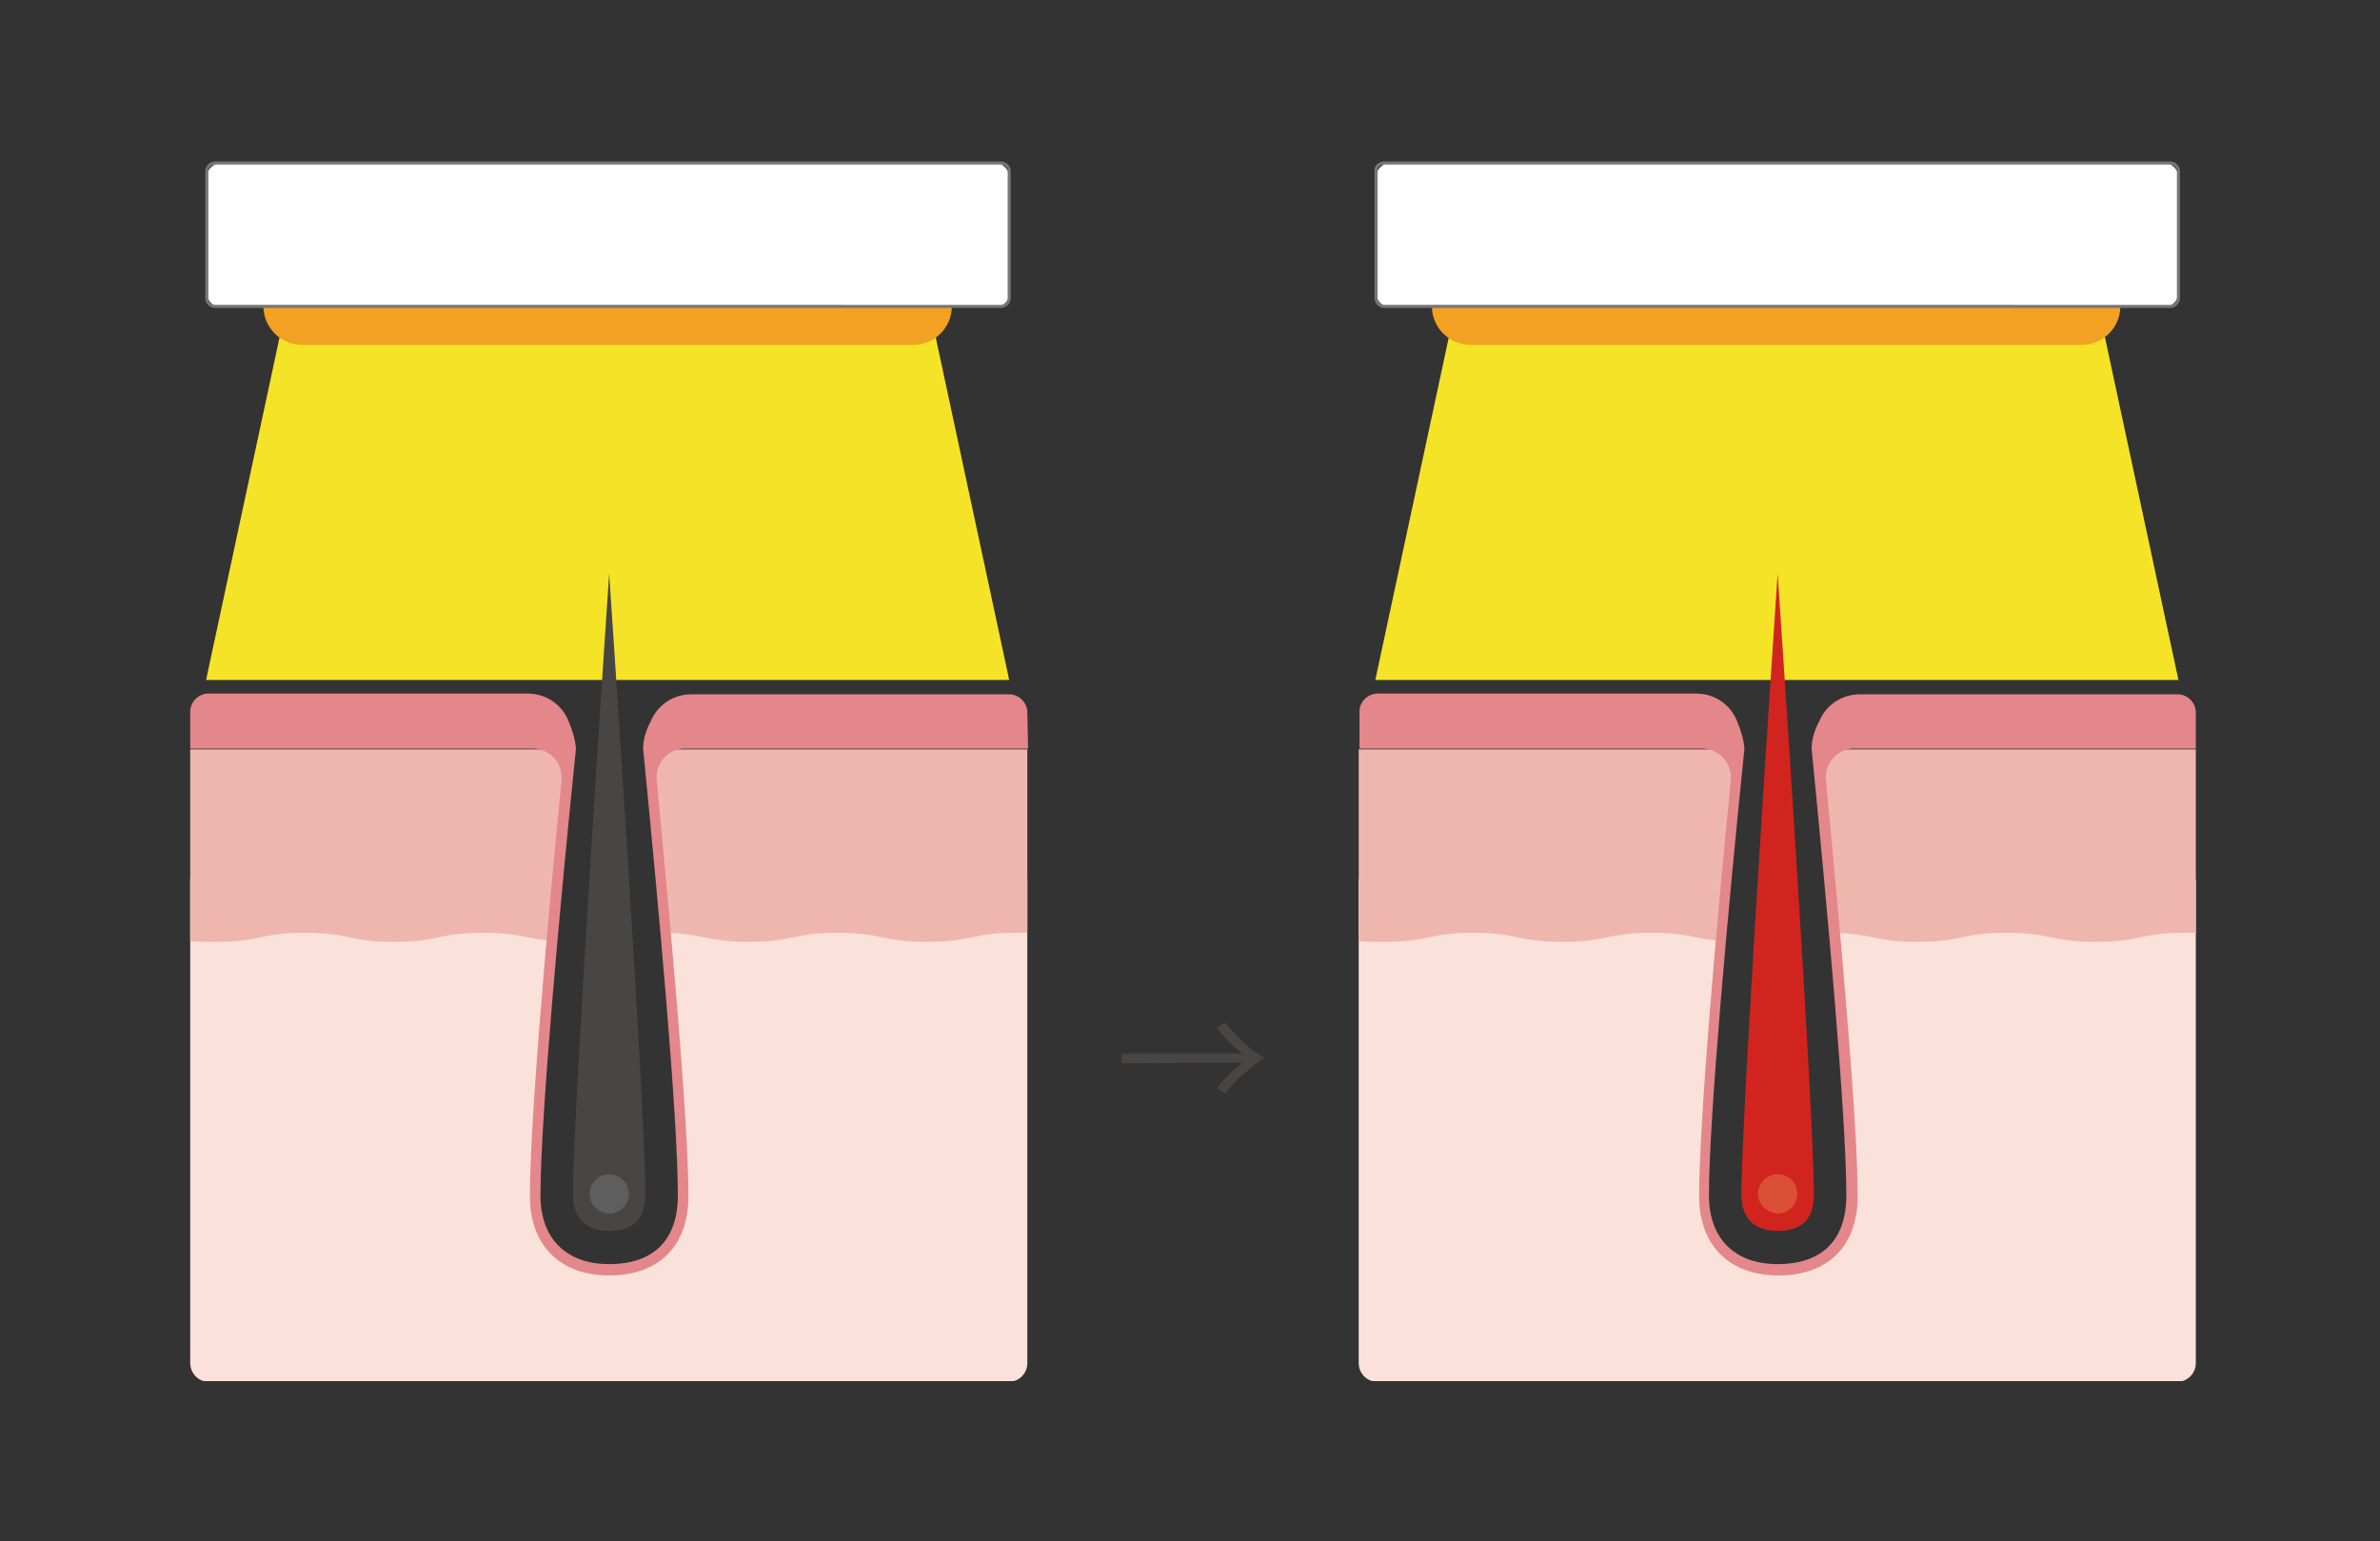
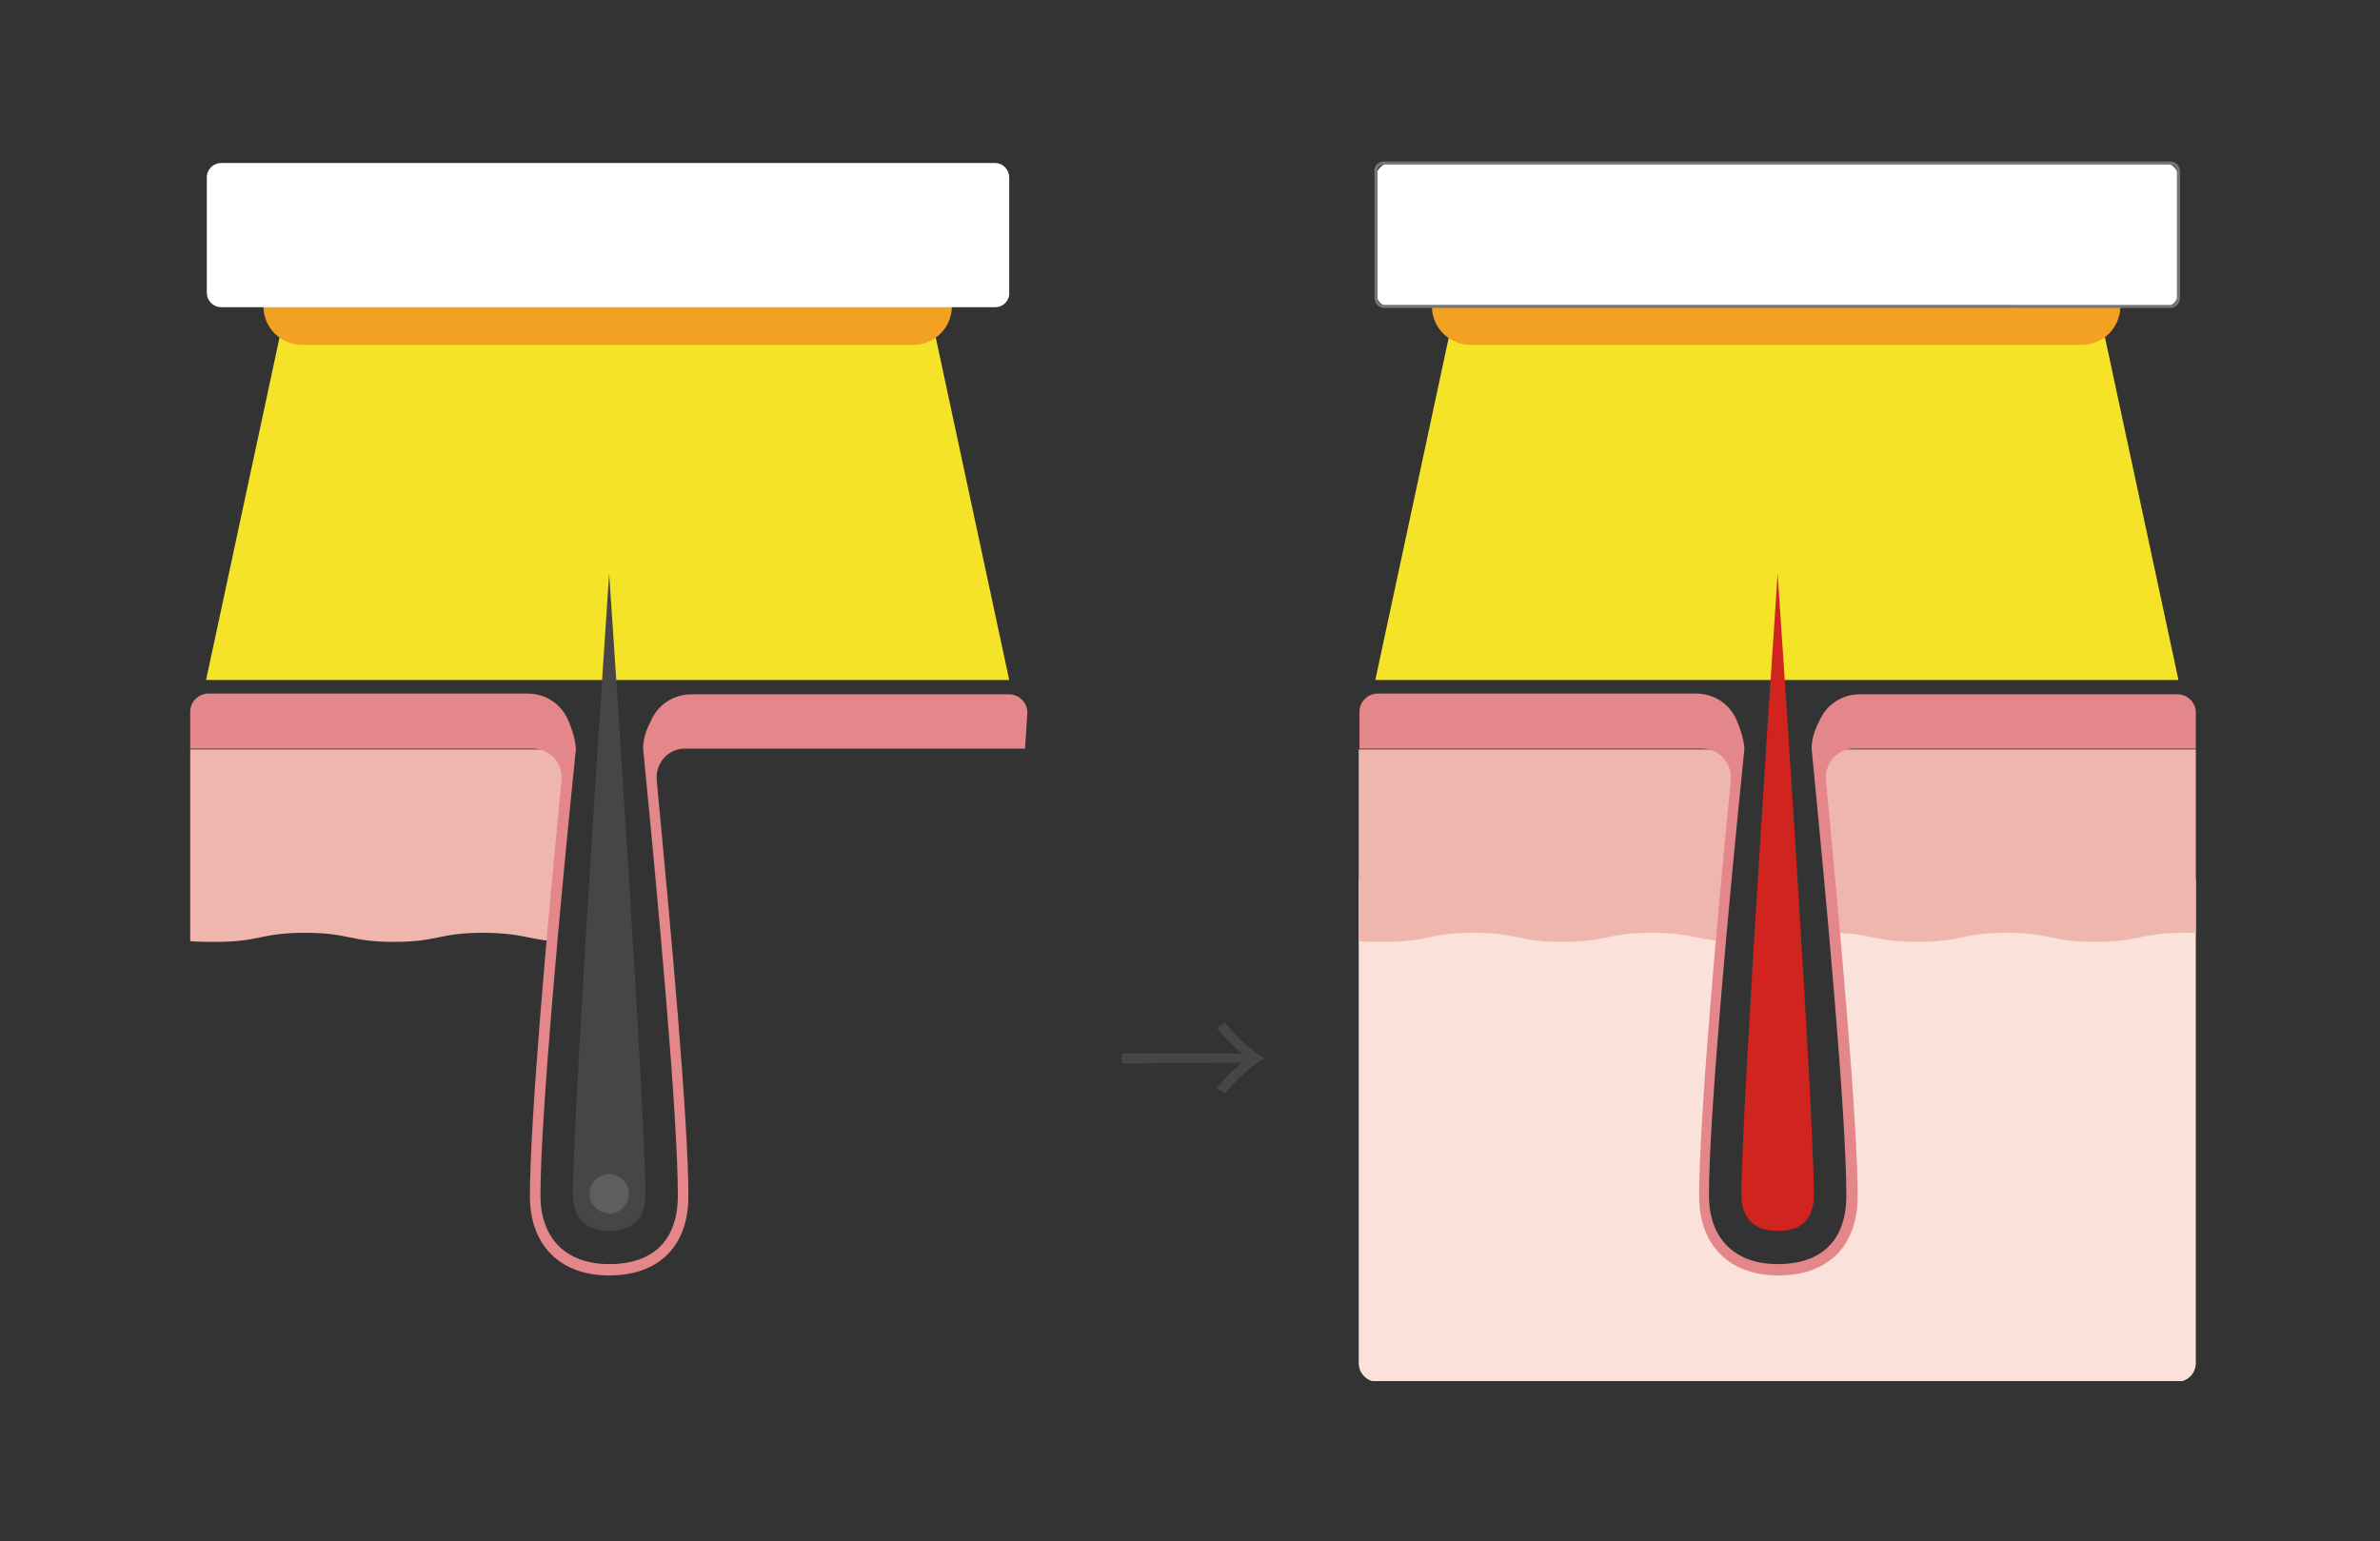
<svg xmlns="http://www.w3.org/2000/svg" xmlns:xlink="http://www.w3.org/1999/xlink" version="1.1" id="レイヤー_1" x="0px" y="0px" viewBox="0 0 315.3 204.2" style="enable-background:new 0 0 315.3 204.2;" xml:space="preserve">
  <rect x="0" y="0" width="315.3" height="204.2" fill="#333333" stroke="none" />
  <style type="text/css">
	.st0{clip-path:url(#SVGID_00000055706256671496262890000004379346300861055914_);}
	.st1{fill:#FAE1D9;}
	.st2{fill:#EFB6AE;}
	.st3{fill:#F5E328;}
	.st4{fill:#474645;}
	.st5{fill:#5E5E5E;}
	.st6{fill:#E3878B;}
	.st7{fill:#F2A122;}
	.st8{fill:#FFFFFF;}
	.st9{fill:none;stroke:#767676;stroke-width:0.408;stroke-miterlimit:10;}
	.st10{fill:#D2241E;}
	.st11{fill:#DA4F36;}
</style>
  <g id="グループ_247">
    <g>
      <defs>
        <rect id="SVGID_1_" x="25.2" y="21.2" width="265.7" height="161.8" />
      </defs>
      <clipPath id="SVGID_00000090253026067595016520000015193838490308094392_">
        <use xlink:href="#SVGID_1_" style="overflow:visible;" />
      </clipPath>
      <g id="グループ_246" style="clip-path:url(#SVGID_00000090253026067595016520000015193838490308094392_);">
        <path id="パス_1009" class="st1" d="M242.3,116.5c1.6,16.8,3,34.2,3,42.1c0,6.2-3.6,9.8-9.8,9.8c-6,0-9.8-3.8-9.8-9.8     c0-7.6,1.4-25.1,3-42.1H180v64.1c0,1.4,1.1,2.5,2.5,2.5h105.9c1.4,0,2.5-1.1,2.5-2.5c0,0,0,0,0,0v-64.1H242.3z" />
        <path id="パス_1010" class="st2" d="M230.3,99.3H180v25.4c0.9,0.1,2,0.1,3.4,0.1c5.9,0,5.9-1.2,11.8-1.2s5.9,1.2,11.8,1.2     s5.9-1.2,11.8-1.2c4.9,0,5.7,0.8,9.2,1.1C228.7,116,229.6,107.1,230.3,99.3" />
        <path id="パス_1011" class="st2" d="M240.6,99.3c0.7,7.5,1.6,16,2.3,24.3c5.2,0.1,5.5,1.2,11.1,1.2c5.9,0,5.9-1.2,11.8-1.2     s5.9,1.2,11.8,1.2s5.9-1.2,11.8-1.2c0.6,0,1.1,0,1.5,0V99.3H240.6z" />
        <path id="パス_1012" class="st3" d="M133.7,90.1H27.3l10.4-48.5h85.6L133.7,90.1z" />
        <path id="パス_1013" class="st4" d="M75.9,158.3c0-11.3,4.8-82.3,4.8-82.3s4.8,70.5,4.8,82.3c0,3.7-2.2,4.8-4.8,4.8     C78,163.1,75.9,161.8,75.9,158.3" />
        <path id="パス_1014" class="st5" d="M78.1,158.2c0-1.4,1.1-2.6,2.6-2.6c1.4,0,2.6,1.1,2.6,2.6c0,1.4-1.1,2.6-2.6,2.6     C79.2,160.7,78.1,159.6,78.1,158.2C78.1,158.2,78.1,158.2,78.1,158.2" />
-         <path id="パス_1015" class="st1" d="M87.5,116.5c1.6,16.8,3,34.2,3,42.1c0,6.2-3.6,9.8-9.8,9.8c-6,0-9.8-3.8-9.8-9.8     c0-7.6,1.4-25.1,3-42.1H25.2v64.1c0,1.4,1.1,2.5,2.5,2.5h105.9c1.4,0,2.5-1.1,2.5-2.5v-64.1H87.5z" />
        <path id="パス_1016" class="st2" d="M75.5,99.3H25.2v25.4c0.9,0.1,2,0.1,3.4,0.1c5.9,0,5.9-1.2,11.8-1.2s5.9,1.2,11.8,1.2     s5.9-1.2,11.8-1.2c4.9,0,5.7,0.8,9.2,1.1C73.9,116,74.7,107.1,75.5,99.3" />
-         <path id="パス_1017" class="st2" d="M85.8,99.3c0.7,7.5,1.6,16,2.3,24.3c5.2,0.1,5.5,1.2,11.1,1.2c5.9,0,5.9-1.2,11.8-1.2     c5.9,0,5.9,1.2,11.8,1.2s5.9-1.2,11.8-1.2c0.6,0,1.1,0,1.5,0V99.3H85.8z" />
-         <path id="パス_1018" class="st6" d="M136.1,94.4c0-1.3-1.1-2.4-2.4-2.4H91.6c-2.4,0-4.5,1.4-5.4,3.6c-0.6,1.1-1,2.4-1,3.6     c2,20.4,4.6,48.5,4.6,59.2c0,5.9-3.2,9.1-9.1,9.1c-5.7,0-9.1-3.4-9.1-9.1c0-10.3,2.6-38.7,4.7-59.2c-0.1-1.3-0.5-2.5-1-3.7l0,0     c-0.9-2.2-3-3.6-5.4-3.6H27.6c-1.3,0-2.4,1.1-2.4,2.4v4.9h45.4c2.1,0,3.8,1.7,3.8,3.8c0,0.1,0,0.2,0,0.4     c-2,20.1-4.2,45.4-4.2,55.1c0,6.5,4,10.5,10.5,10.5c6.6,0,10.5-3.9,10.5-10.5c0-10-2.3-35.1-4.2-55.1c-0.2-2.1,1.3-4,3.4-4.2     c0.1,0,0.3,0,0.4,0h45.4L136.1,94.4z" />
+         <path id="パス_1018" class="st6" d="M136.1,94.4c0-1.3-1.1-2.4-2.4-2.4H91.6c-2.4,0-4.5,1.4-5.4,3.6c-0.6,1.1-1,2.4-1,3.6     c2,20.4,4.6,48.5,4.6,59.2c0,5.9-3.2,9.1-9.1,9.1c-5.7,0-9.1-3.4-9.1-9.1c0-10.3,2.6-38.7,4.7-59.2c-0.1-1.3-0.5-2.5-1-3.7l0,0     c-0.9-2.2-3-3.6-5.4-3.6H27.6c-1.3,0-2.4,1.1-2.4,2.4v4.9h45.4c2.1,0,3.8,1.7,3.8,3.8c0,0.1,0,0.2,0,0.4     c-2,20.1-4.2,45.4-4.2,55.1c0,6.5,4,10.5,10.5,10.5c6.6,0,10.5-3.9,10.5-10.5c0-10-2.3-35.1-4.2-55.1c-0.2-2.1,1.3-4,3.4-4.2     h45.4L136.1,94.4z" />
        <path id="パス_1019" class="st7" d="M121,35.5h-81c-2.8,0-5.1,2.3-5.1,5.1s2.3,5.1,5.1,5.1h81c2.8,0,5.1-2.3,5.1-5.1     S123.9,35.5,121,35.5" />
        <path id="パス_1020" class="st8" d="M131.9,40.7H29.3c-1.1,0-1.9-0.9-1.9-1.9V23.5c0-1.1,0.9-1.9,1.9-1.9c0,0,0,0,0,0h102.5     c1.1,0,1.9,0.9,1.9,1.9c0,0,0,0,0,0v15.2C133.8,39.8,132.9,40.7,131.9,40.7L131.9,40.7" />
-         <path id="長方形_101" class="st9" d="M28.5,21.6h104.1c0.6,0,1.1,0.5,1.1,1.1v16.8c0,0.6-0.5,1.1-1.1,1.1H28.5     c-0.6,0-1.1-0.5-1.1-1.1V22.7C27.4,22.1,27.9,21.6,28.5,21.6z" />
        <path id="パス_1021" class="st3" d="M288.6,90.1H182.2l10.4-48.5h85.6L288.6,90.1z" />
        <path id="パス_1022" class="st10" d="M230.7,158.3c0-11.3,4.8-82.3,4.8-82.3s4.8,70.5,4.8,82.3c0,3.7-2.1,4.8-4.8,4.8     C232.8,163.1,230.7,161.8,230.7,158.3" />
-         <path id="パス_1023" class="st11" d="M232.9,158.2c0-1.4,1.1-2.6,2.6-2.6s2.6,1.1,2.6,2.6c0,1.4-1.1,2.6-2.6,2.6     C234.1,160.7,232.9,159.6,232.9,158.2C232.9,158.2,232.9,158.2,232.9,158.2" />
        <path id="パス_1024" class="st6" d="M290.9,94.4c0-1.3-1.1-2.4-2.4-2.4h-42.1c-2.4,0-4.5,1.4-5.4,3.6c-0.6,1.1-1,2.4-1,3.6     c2,20.4,4.6,48.5,4.6,59.2c0,5.9-3.2,9.1-9.1,9.1c-5.7,0-9.1-3.4-9.1-9.1c0-10.3,2.6-38.7,4.7-59.2c-0.1-1.3-0.5-2.5-1-3.7l0,0     c-0.9-2.2-3-3.6-5.4-3.6h-42.2c-1.3,0-2.4,1.1-2.4,2.4v4.9h45.4c2.1,0,3.8,1.7,3.8,3.8c0,0.1,0,0.2,0,0.4     c-2,20.1-4.2,45.4-4.2,55.1c0,6.5,4,10.5,10.5,10.5c6.6,0,10.5-3.9,10.5-10.5c0-10-2.3-35.1-4.2-55.1c-0.2-2.1,1.3-4,3.4-4.2     c0.1,0,0.3,0,0.4,0h45.4L290.9,94.4z" />
        <path id="パス_1025" class="st7" d="M275.8,35.5h-81c-2.8,0-5.1,2.3-5.1,5.1s2.3,5.1,5.1,5.1h81c2.8,0,5.1-2.3,5.1-5.1     S278.7,35.5,275.8,35.5L275.8,35.5" />
        <path id="パス_1026" class="st8" d="M286.7,40.7H184.2c-1.1,0-1.9-0.9-1.9-1.9V23.5c0-1.1,0.9-1.9,1.9-1.9c0,0,0,0,0,0h102.5     c1.1,0,1.9,0.9,1.9,1.9c0,0,0,0,0,0v15.2C288.6,39.8,287.8,40.7,286.7,40.7L286.7,40.7" />
        <path id="長方形_102" class="st9" d="M183.4,21.6h104.1c0.6,0,1.1,0.5,1.1,1.1c0,0,0,0,0,0v16.8c0,0.6-0.5,1.1-1.1,1.1H183.4     c-0.6,0-1.1-0.5-1.1-1.1c0,0,0,0,0,0V22.7C182.2,22.1,182.7,21.6,183.4,21.6z" />
        <path id="パス_1027" class="st4" d="M148.6,140.9v-1.3h16c-1.3-1-2.4-2.1-3.4-3.4l1.1-0.7c1.5,1.9,3.2,3.5,5.2,4.7     c-2,1.3-3.8,2.9-5.2,4.7l-1.1-0.7c1-1.3,2.1-2.4,3.4-3.4L148.6,140.9z" />
      </g>
    </g>
  </g>
</svg>